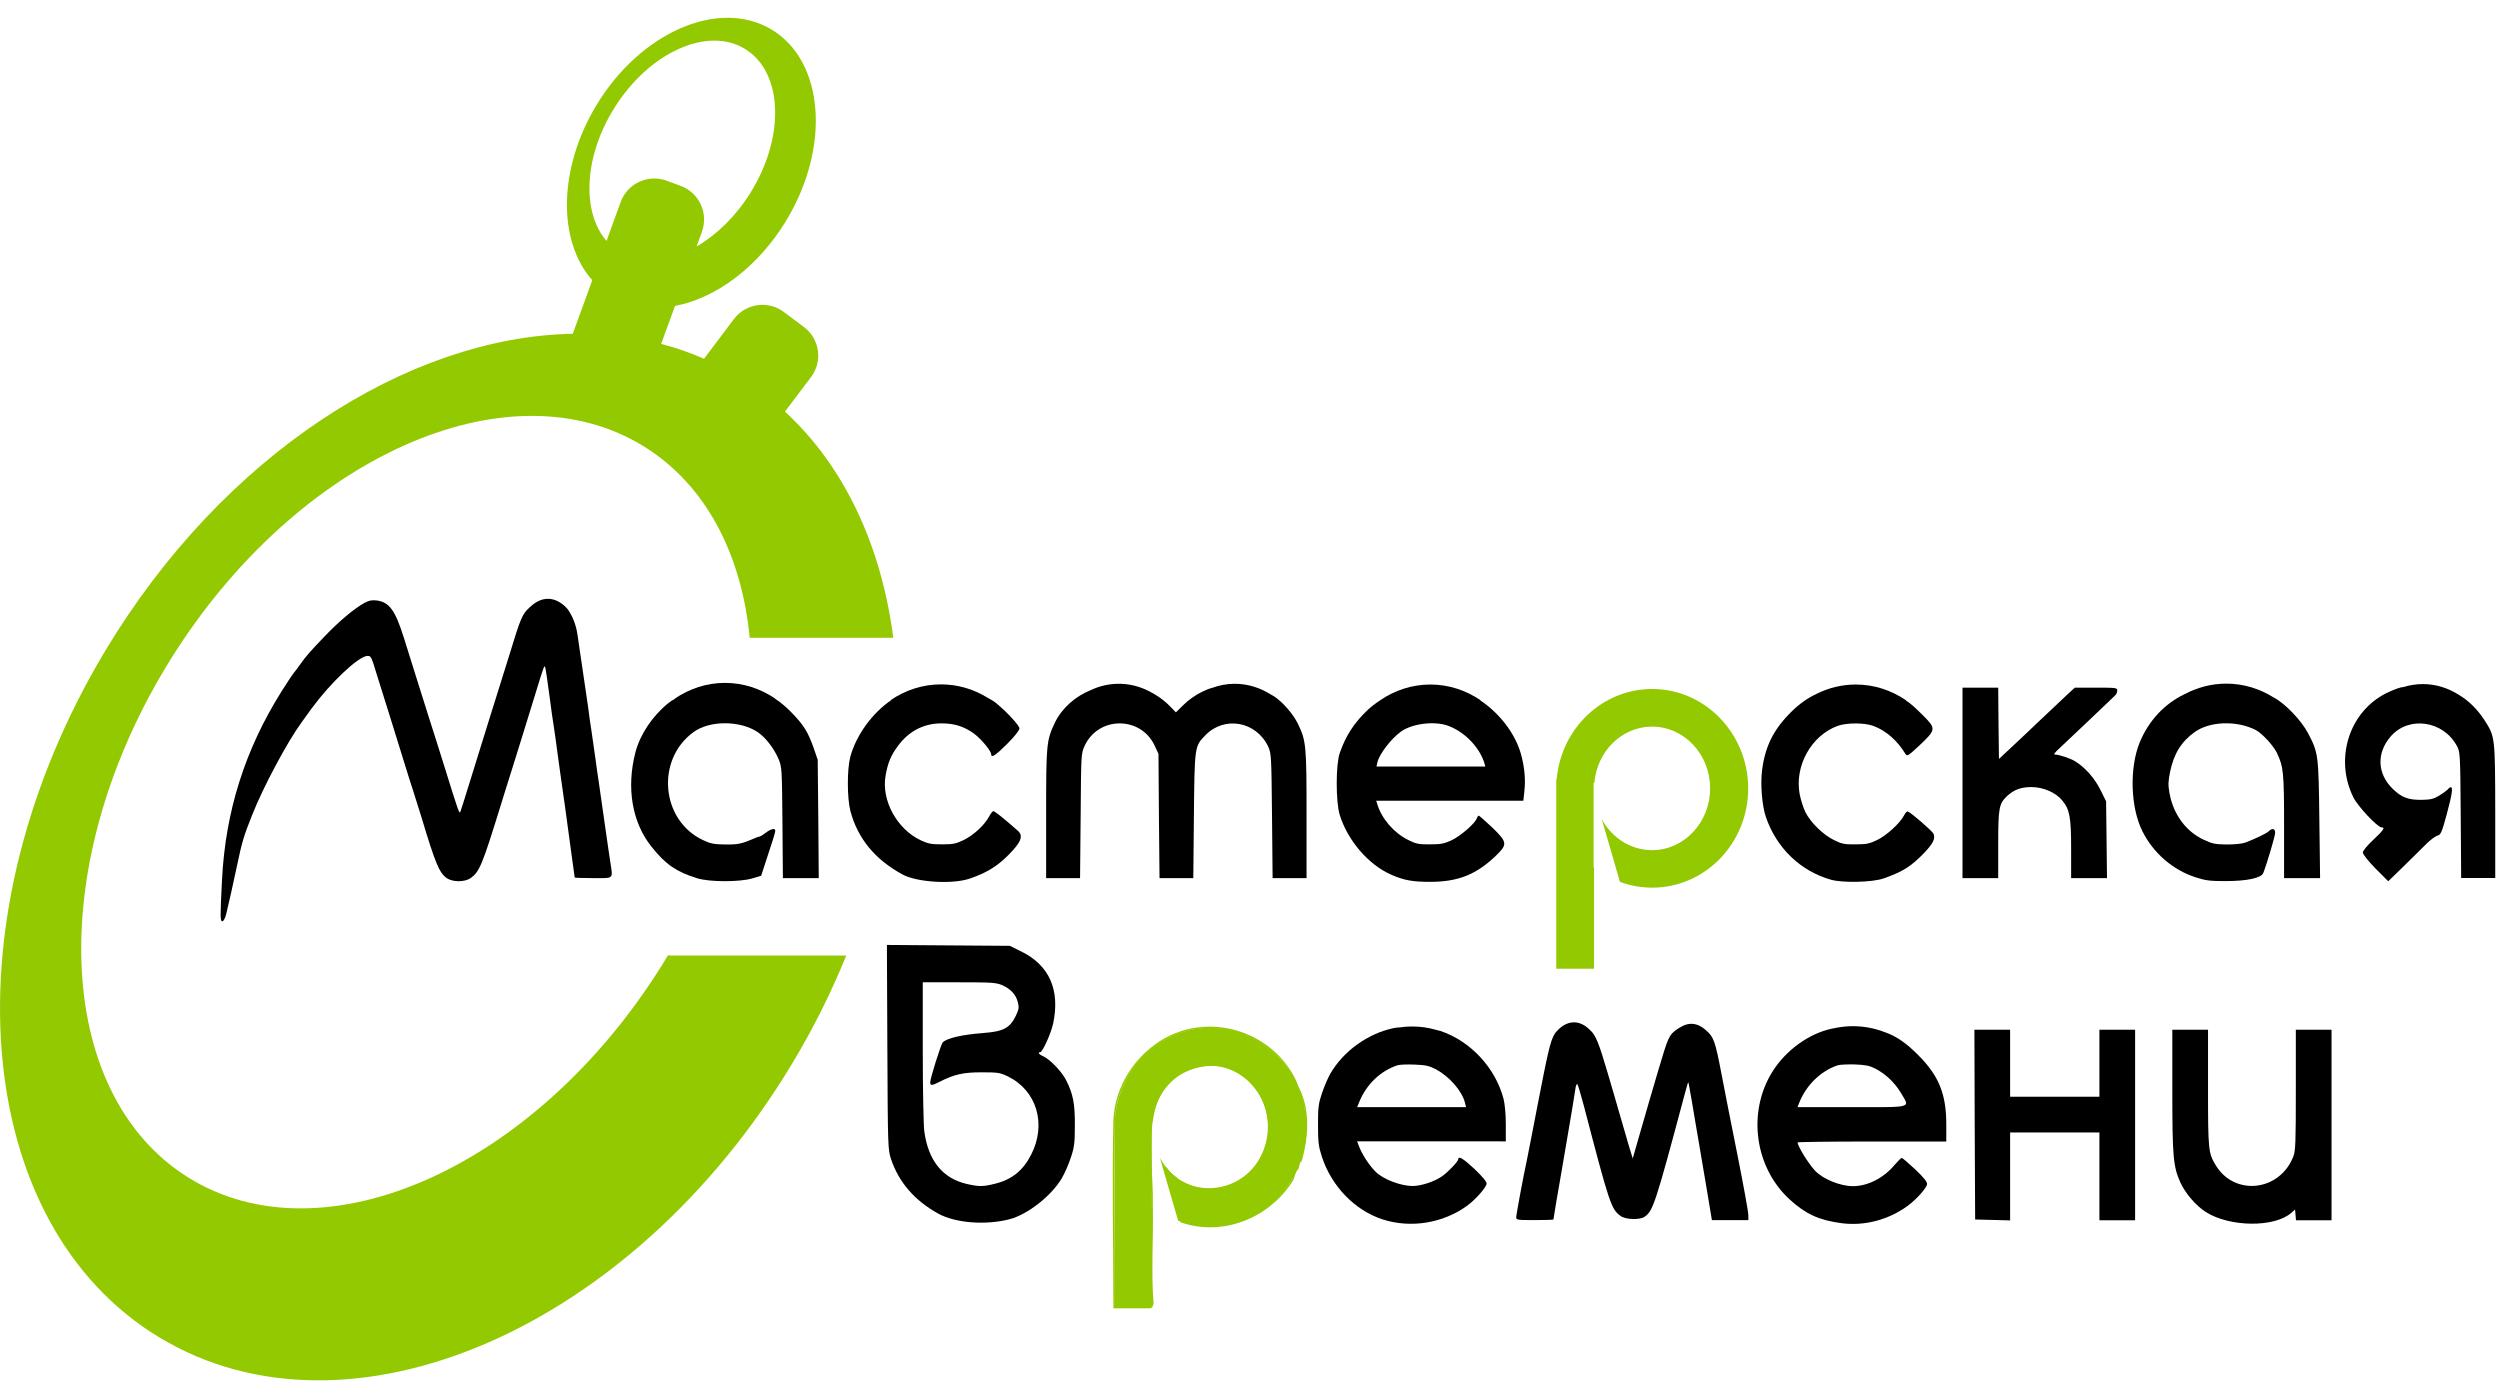
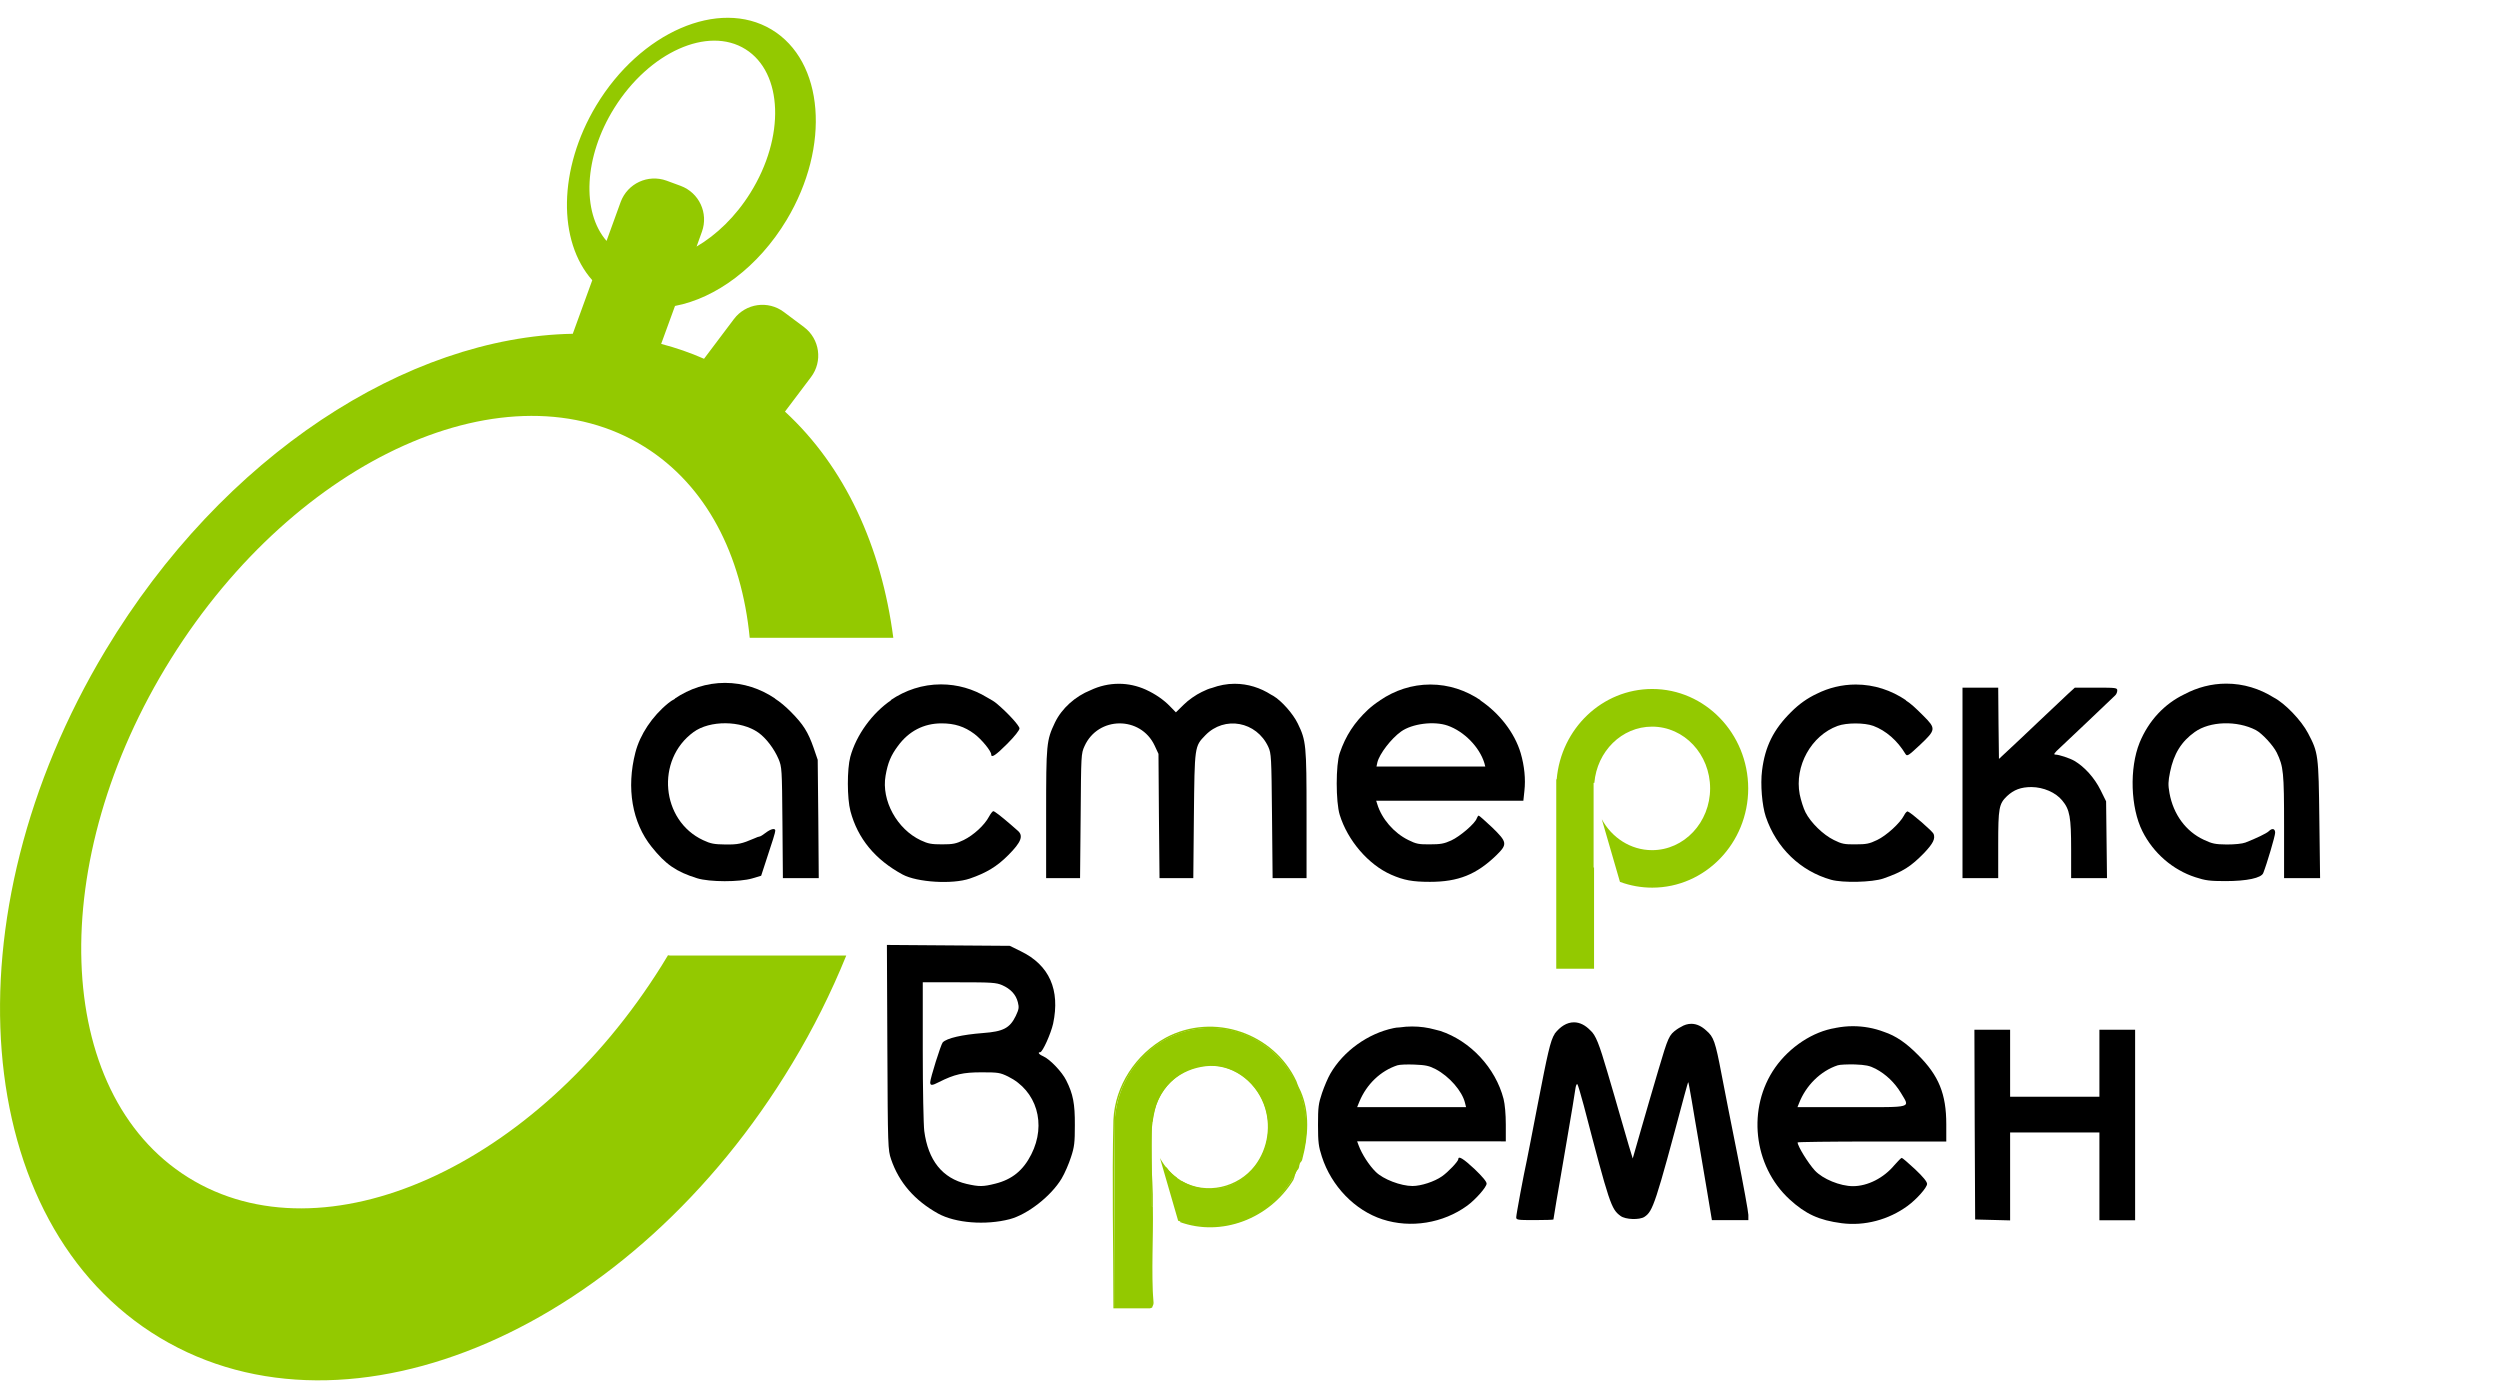
<svg xmlns="http://www.w3.org/2000/svg" version="1.1" id="Слой_1" x="0px" y="0px" viewBox="0 0 1680 935" style="enable-background:new 0 0 1680 935;" xml:space="preserve">
  <style type="text/css">
	.st0{fill:#93C900;}
	.st1{fill:#93C900;}
	.st2{fill:none;}
	.st3{fill:none;stroke:#93C900;stroke-miterlimit:10;}
</style>
  <g id="Слой_2_1_">
    <g id="Слой_1-2">
      <path class="st0" d="M450.2,642.1c-0.5,0-0.9-0.1-1.3-0.2c-1.4,2.3-2.8,4.6-4.2,6.9c-84.7,135.6-227.2,199.3-318.3,142.4    s-96.2-212.9-11.5-348.5s227.2-199.3,318.3-142.4c41.5,26,65.2,72.5,70.6,128.3c0.1,0,0.3,0,0.4,0h96.1    c-8-61.4-32.5-114.9-72.8-152l17.5-23.2c8-10.6,5.9-25.6-4.7-33.6l-13.5-10.1c-10.6-8-25.6-5.9-33.6,4.7l-20.1,26.7    c-9.3-4.1-18.9-7.4-28.8-10l9.3-25.5c27.4-5.2,55.9-26,75-57.8c29.7-49.5,25.2-106.8-10.2-128C483.1-1.3,430.3,21.6,400.6,71    c-25.6,42.7-25.8,91.2-2.6,117.3l-13.1,36c-110.9,2-235.1,81.4-314.1,212.9C-36.4,615.7-20,822.4,107.5,899s317.7-6,424.9-184.4    c14-23.2,26.1-47.4,36.3-72.5H450.2z M412.8,72.6c23.5-37.6,63-55.3,88.2-39.5c25.2,15.8,26.7,59,3.2,96.6    c-9.9,15.9-22.8,28.2-36.1,36l3.6-10c4.5-12.5-1.9-26.2-14.3-30.8l-9.5-3.5c-12.5-4.5-26.2,1.9-30.8,14.3c0,0,0,0,0,0l-9.5,26.2    C390.8,142.6,392.3,105.4,412.8,72.6z" />
    </g>
  </g>
  <g id="Слой_2_2_">
    <g id="Слой_1-2_1_">
      <path class="st1" d="M1110.3,463c-33.7,0-61.3,26.7-64.2,60.7h-0.3V651h25.4v-68c-0.2,0-0.3,0-0.3,0v-56.9c0,0,0.2,0,0.5,0    c1.8-21.2,18.4-37.8,38.8-37.8c21.6,0,39,18.6,39,41.5c0,22.9-17.5,41.5-39,41.5c-14.4,0-27.1-8.4-33.8-20.8l12.2,42.1    c0.1,0,0.2,0.1,0.2,0.1c-0.1-0.2-0.2-0.9-0.3-0.9c0.1,0,0.2,0.7,0.3,0.9c6.9,2.5,14.1,3.8,21.5,3.8c35.6,0,64.5-29.9,64.5-66.7    C1174.7,492.9,1145.8,463,1110.3,463z" />
      <path class="st2" d="M1087.5,564.2c-2.7-2-5.3-4.2-7.1-7.2" />
      <path class="st2" d="M1071.1,583c0.5-21.7-3.8-43.6,1.4-64.9c4.1-16.8,17.5-27.8,34.6-29.8c17.5-2,33.4,9.8,39.5,25.8    c5.3,13.9,3,30-6,41.8c-11.5,15-33,20-49.7,10.6" />
      <path class="st2" d="M1090.1,593.1c27.5,9.9,59.5-2.1,75.5-28.1c1-2,1-5,3-7c1-1,1-3,1-4c1-1,2-2,2-3c4-15,5-31-1-45c-1-2-2-4-3-7    c-15-32-55-46-87-29c-20,11-34,32-35,55c-1,42,0,84,0,126c8,0,16,0,24,0c1,0,2-2,2-3c-2-22,0-43-0.5-65.1" />
    </g>
  </g>
  <g id="Слой_2_3_">
    <g id="Слой_1-2_2_">
      <path class="st1" d="M813.4,690.7c-33.7,0-61.3,26.7-64.2,60.7h-0.3v127.3h25.4v-68c-0.2,0-0.3,0-0.3,0v-56.9c0,0,0.2,0,0.5,0    c1.8-21.2,18.4-37.8,38.8-37.8c21.6,0,39,18.6,39,41.5c0,22.9-17.5,41.5-39,41.5c-14.4,0-27.1-8.4-33.8-20.8l12.2,42.1    c0.1,0,0.2,0.1,0.2,0.1c-0.1-0.2-0.2-0.9-0.3-0.9c0.1,0,0.2,0.7,0.3,0.9c6.9,2.5,14.1,3.8,21.5,3.8c35.6,0,64.5-29.9,64.5-66.7    C877.8,720.6,848.9,690.7,813.4,690.7z" />
      <path class="st3" d="M790.6,791.9c-2.7-2-5.3-4.2-7.1-7.2" />
      <path class="st3" d="M774.2,810.7c0.5-21.7-3.8-43.6,1.4-64.9c4.1-16.8,17.5-27.8,34.6-29.8c17.5-2,33.4,9.8,39.5,25.8    c5.3,13.9,3,30-6,41.8c-11.5,15-33,20-49.7,10.6" />
      <path class="st3" d="M793.2,820.8c27.5,9.9,59.5-2.1,75.5-28.1c1-2,1-5,3-7c1-1,1-3,1-4c1-1,2-2,2-3c4-15,5-31-1-45c-1-2-2-4-3-7    c-15-32-55-46-87-29c-20,11-34,32-35,55c-1,42,0,84,0,126c8,0,16,0,24,0c1,0,2-2,2-3c-2-22,0-43-0.5-65.1" />
    </g>
  </g>
  <g>
    <path d="M1318.8,526.1v64h12h12v-22.5c0-24.7,0.5-27.4,5.9-32.6c4.6-4.3,9.4-6.1,16.5-6.1c8,0.1,16.2,3.6,20.6,9   c5.1,6.1,6,11.2,6,32.9v19.3h12.1h12l-0.3-25.8l-0.3-25.8l-3.7-7.5c-4.1-8.3-10.8-15.7-17.6-19.7c-3.1-1.8-10.4-4.2-12.7-4.2   c-1.6,0-0.9-1,3-4.6c4-3.7,31.3-29.6,37.1-35.2c0.8-0.7,1.4-2.2,1.4-3.3c0-1.8-0.8-1.9-14.3-1.9h-14.2l-4.5,4.1   c-2.5,2.3-11.2,10.5-19.5,18.4c-8.2,7.8-17.7,16.8-21,19.8l-6,5.6l-0.3-24l-0.2-23.9h-12h-12V526.1z" />
    <path d="M596.3,703.8c0.3,67.4,0.4,68.9,2.5,75.2c5.3,15.6,15.8,27.7,31.6,36.5c11.6,6.4,31.9,8,48.1,3.8   c12.1-3.2,27.9-15.6,34.9-27.3c2.1-3.5,4.9-10,6.3-14.4c2.3-6.9,2.6-9.8,2.6-21.5c0.1-14.4-1.2-21-5.8-30.1   c-2.8-5.7-10.8-14-15.1-16c-3.1-1.3-4.4-2.9-2.4-2.9c1.6,0,7.2-12.5,8.7-19.2c4.8-22.7-2.5-39.3-21.6-48.6l-7.5-3.7l-41.3-0.3   L596,635L596.3,703.8z M673.4,662c5.7,2.5,9.3,6.3,10.6,11.5c0.9,3.6,0.7,4.7-1.4,9.2c-4,8.2-8.4,10.5-22,11.5   c-14.1,1.1-24.3,3.4-27.1,6.3c-1.2,1.3-8.4,24.2-8.4,26.8c0,2.3,1.2,2.3,5.8-0.1c10.5-5.3,16.3-6.6,28.7-6.6   c11.2,0,12.4,0.2,17.8,2.8c19.3,9.5,26,32,15.6,52.4c-5.4,10.7-12.9,16.8-24.1,19.6c-8.3,2.1-10.9,2.1-19.3,0.2   c-16.3-3.8-25.9-15.8-28.5-35.6c-0.5-4.1-1-28.2-1-53.7v-46.2h24.4C666.3,660.1,669.4,660.3,673.4,662z" />
    <path d="M1327,755.7l0.3,63.8l11.8,0.3l11.7,0.3v-29.6V761h30h30v29.5V820h12h12v-64v-64h-12h-12v22.5V737h-30h-30v-22.5v-22.5h-12   h-12L1327,755.7z" />
-     <path d="M1459.8,732.9c0,44.5,0.6,51.2,5.5,61.9c3.3,7.2,10.4,15.4,16.9,19.6c16.1,10.3,46.3,10.6,57.6,0.6l2.5-2.2l0.3,3.6   l0.3,3.6h12h11.9v-64v-64h-12h-12v40.5c0,35.4-0.2,41-1.7,44.7c-9.1,23.4-39.4,26.8-52.1,5.9c-5-8.3-5.2-10.1-5.2-52v-39.1h-12h-12   V732.9z" />
    <path d="M683.9,558.2c-1.3-1.1-3.4-3-4.8-4.2c-6.5-5.6-10.8-8.9-11.6-8.9c-0.5,0-1.8,1.7-2.9,3.7c-3,5.7-10.3,12.4-17,15.7   c-5.2,2.5-7.2,2.9-14.5,2.9c-7.2,0-9.4-0.4-14.3-2.7c-16-7.5-26.6-26.8-23.7-43.4c1.5-8.7,3.6-13.7,8.3-20   c7.3-10,17.4-15.2,29.3-15.2c8.8,0,15.4,2.1,22.1,7.1c4.9,3.7,11.3,11.5,11.3,13.8c0,2.6,3.1,0.5,10.8-7.2   c4.9-4.9,8.2-9.1,8.2-10.3c0-1.8-7.8-10.4-15.3-16.7c-1.4-1.2-3.8-2.7-6.6-4.2c-9.2-5.6-19.7-8.7-30.9-8.7   c-12.4,0-23.9,3.9-33.8,10.6h0.4c-12.7,8.6-23.5,23.4-27.5,38.1c-2.2,8.3-2.2,27.8,0.1,36.5c4.9,18.4,16.6,32.6,35.1,42.6   c9.7,5.2,33.4,6.7,45.1,2.7c11.1-3.8,18.4-8.2,25.9-15.8C686.3,565.9,687.9,561.6,683.9,558.2z" />
    <path d="M549.9,550.3l-0.4-39.7l-2.7-7.9c-3.8-10.9-7-15.9-15.3-24.3c-3.7-3.7-7.1-6.6-10.7-8.9h0.2c-9.9-6.7-21.4-10.6-33.8-10.6   c-12.4,0-23.9,3.9-33.8,10.6h0.3c-1.9,1-3.5,2.1-4.7,3.1c-10.7,8.7-18.9,21-22,33c-6.2,24-2.2,47.2,10.9,63.5   c9.4,11.8,16.5,16.7,30.6,21.1c8.3,2.6,28.5,2.6,37,0.1l6-1.8l3.1-9.5c4.6-13.8,6.4-19.6,6.4-20.8c0-1.9-3-1.2-6.4,1.4   c-1.8,1.4-3.6,2.5-4,2.5c-0.5,0-2.2,0.6-3.9,1.4c-8.2,3.5-10.6,4.1-19.2,4c-7.6-0.1-9.9-0.5-15-2.9c-28.3-13.2-32-54-6.5-72.6   c11-8.1,32-7.9,43.6,0.3c5.2,3.7,10.6,10.8,13.6,17.8c2.2,5.4,2.3,6.3,2.6,42.7l0.3,37.3h12.1h12L549.9,550.3z" />
    <path d="M1021.9,506.1c-4.1-13.8-14.4-26.9-27.2-35.5h0.3c-9.9-6.7-21.4-10.6-33.8-10.6c-12.4,0-23.9,3.9-33.8,10.6h0.1   c-3.1,2-5.8,4.1-8.1,6.2c-9.3,8.7-15.1,17.6-19.1,29.3c-2.7,7.8-2.7,32.8,0,41.5c5.3,17.2,19.3,33.5,34.6,40.2   c8.4,3.7,14.3,4.8,26,4.8c19.1,0,31.3-4.9,44.8-18c7.4-7.3,7.2-8.7-3-18.6c-4.6-4.3-8.6-7.9-9-7.9c-0.4,0-0.9,0.8-1.3,1.8   c-1,3.4-11.3,12.2-17.2,14.9c-4.8,2.2-7.3,2.6-14.3,2.6c-7.4,0.1-9.3-0.3-14.5-2.9c-9.6-4.7-17.9-14.2-20.9-24.2l-0.7-2.2h49.5   h49.4l0.7-6.6C1025.3,523.5,1024.4,514.7,1021.9,506.1z M961.5,515.1H925l0.6-2.8c1.4-5.7,9.2-15.9,15.9-20.7   c7.4-5.3,22.1-7.2,31.3-4c11.1,3.9,21.4,14.4,24.7,25.2l0.6,2.3H961.5z" />
    <path d="M1299.4,560.4c-0.6-1.7-15.1-14.3-17.4-15.1c-0.5-0.2-1.7,1-2.5,2.7c-2.7,5.2-11.8,13.5-18.1,16.5   c-5.2,2.5-7.2,2.9-14.5,2.9c-7.4,0.1-9.3-0.3-14.5-2.9c-7.2-3.5-15.6-11.7-19.1-18.6c-1.4-2.7-3.1-8.2-3.9-12.1   c-3.6-19,7.7-39.5,25.5-46c6-2.2,18-2.2,24,0c8.5,3.2,16.1,9.8,21.6,18.9c1.1,1.7,1.9,1.2,9.7-6.1c10.8-10.2,10.9-11,2.3-19.6   c-5.4-5.4-8.3-8.1-11.9-10.4h0.3c-9.9-6.7-21.4-10.6-33.8-10.6c-9.3,0-18.2,2.2-26.2,6.2c-6.2,2.9-11.8,6.8-17.3,12.3   c-11.8,11.7-17.5,23.1-19.5,39.3c-1.2,9.3,0,23.5,2.5,31c7.1,21,23.3,36.6,43.9,42.4c7.9,2.2,27.6,1.7,35-0.8   c13.2-4.6,18.6-8,27.8-17.5C1299,566.8,1300.6,563.7,1299.4,560.4z" />
    <path d="M1558.6,550.8c-0.5-43.6-0.7-45-7.6-58.1c-4.5-8.6-15.5-20.1-23.1-24c-9.4-5.9-20.3-9.3-31.8-9.3   c-10.1,0-19.6,2.6-28.1,7.1c-13.4,6.4-24.1,17.7-30.2,32.6c-6.9,17.1-6.1,43.6,1.9,59.5c7.3,14.6,20.4,26,35.6,30.9   c6.7,2.2,9.7,2.6,20.2,2.6c14.5,0,24.1-2.1,25.4-5.4c2.4-6,8-24.9,8-27.1c0-2.8-2-3.3-4.3-1c-1.4,1.4-8.7,4.9-15.7,7.6   c-2.1,0.8-7.2,1.3-12.5,1.3c-7.8-0.1-9.8-0.5-15.5-3.2c-12-5.6-20.4-17-23-31.3c-1-5.6-0.9-7.9,0.4-14.3   c2.5-12.2,7.6-20.4,16.6-26.8c10.2-7.3,28.4-7.8,41-1.3c4.2,2.2,11.7,10.3,14.1,15.2c4.5,9.4,4.9,12.9,4.9,49.5v34.8h12.1h12.1   L1558.6,550.8z" />
    <path d="M1307.9,767v-11.5c0-20.3-5-32.7-19-46.6c-7.9-8-14.8-12.8-22.9-15.5c-6.6-2.5-13.6-3.8-20.9-3.8c-3.8,0-7.6,0.4-11.2,1.1   c-0.2,0-0.3,0-0.4,0.1c-15.2,2.4-30.8,12.7-40.6,26.6c-19,27.1-14.8,66,9.6,88.5c10.9,10,19.9,14.1,35.1,16.1   c15.4,2,31.6-2.3,44.4-11.7c6.1-4.5,13-12.3,13-14.7c0-1.5-2.6-4.7-8.1-9.9c-4.5-4.2-8.5-7.6-8.9-7.6c-0.5,0-2.6,2.2-4.9,4.8   c-7.2,8.7-18,14.2-27.9,14.2c-8.6,0-20.3-4.8-25.6-10.5c-4.5-4.9-11.6-16.4-11.6-18.9c0-0.3,22.5-0.6,50-0.6H1307.9z M1207.9,744   l1-2.5c4.6-12,14.5-21.8,26-25.6c1.4-0.5,6.6-0.7,11.5-0.6c7.4,0.3,9.9,0.8,14,2.9c7,3.7,12.8,9.3,17,16.2c6.1,10.4,8.9,9.6-33,9.6   H1207.9z" />
    <path d="M1011.9,767v-11.3c0-6.9-0.6-13.6-1.5-17.2c-5.4-20.9-22.3-39-42.5-45.7c-0.9-0.3-2.1-0.6-3.5-0.9   c-5-1.4-10.1-2.1-15.5-2.1c-2.8,0-5.5,0.2-8.2,0.6c-1.7,0.1-3.1,0.2-4.2,0.5c-17.3,3.6-33.8,15.5-42.5,30.6   c-1.6,2.7-4.1,8.6-5.6,13c-2.4,7.2-2.7,9.4-2.7,21.5c0,11.7,0.4,14.5,2.6,21.3c6.4,19.8,22.2,36.1,40.7,42.1   c19,6.2,40.8,2.6,57-9.2c5.7-4.2,13-12.5,13-14.8c0-1.4-2.9-4.8-8.1-9.8c-7.4-6.9-10.9-9.1-10.9-6.7c0,1.5-6.8,8.7-11,11.6   c-5.1,3.6-14.1,6.5-19.8,6.5c-7.8,0-19.7-4.5-24.7-9.5c-4.5-4.4-9.3-11.9-11.5-17.8l-1-2.7h50H1011.9z M912,744l1.5-3.7   c4.9-11.8,14.3-20.7,25.5-24.4c1.4-0.5,6.6-0.7,11.5-0.5c7.5,0.3,9.9,0.8,14.3,3.1c9.1,4.8,17.8,14.7,19.7,22.7l0.7,2.8h-36.6H912z   " />
    <path d="M872.1,486.2c-3.2-6.6-10.9-15.3-16.5-18.6c-0.4-0.2-0.8-0.5-1.3-0.7c-7.3-4.7-15.7-7.4-24.6-7.4c-5.3,0-10.4,1-15.3,2.8   c-2.1,0.5-3.9,1.3-6.8,2.7c-4,1.9-9.1,5.5-12.1,8.5l-5.3,5.2l-3.9-4c-4.3-4.5-10.1-8.4-16-11.1c-0.1-0.1-0.3-0.1-0.4-0.2   c-5.6-2.5-11.7-3.9-18-3.9c-6.7,0-13.1,1.5-19,4.3c-10.3,4.1-19.4,12.2-24,21.8c-5.7,12-5.9,14.3-5.9,61.4v43.1h11.4h11.4l0.4-41.8   c0.3-41.2,0.3-41.8,2.6-46.9c9.1-20.2,37.7-20.4,47.1-0.4l2.6,5.6l0.3,41.7l0.4,41.8h11.3h11.4l0.4-41.8   c0.5-46.9,0.4-46.7,7.7-54.2c12.9-13.3,34.4-9.3,42.3,7.8c2,4.5,2.1,6.3,2.5,46.4l0.4,41.8h11.4H878v-42.9   C878,500.5,877.7,497.7,872.1,486.2z" />
-     <path d="M1669.6,484c-4.8-7.4-10.6-13.1-17.3-17.1c-7.2-4.6-15.5-7.2-24.1-7.2c-4.5,0-8.9,0.7-13.1,2c-0.6,0.1-1.1,0.2-1.5,0.2   c-2,0.4-6.5,2.2-10,3.9c-25,12.5-35,44.1-22.1,70.1c2.9,5.9,16.2,20.1,18.9,20.1c2.6,0,1.5,1.7-5.6,8.4c-4,3.7-7,7.4-7,8.5   c0,1.1,3.7,5.8,8.5,10.7l8.6,8.6l10.6-10.3c5.8-5.7,12.7-12.5,15.3-15.1c2.7-2.6,5.9-5,7.3-5.3c2.1-0.6,2.8-2.1,6.1-14.3   c3.7-13.8,4.3-18.2,2.7-18.2c-0.5,0-1.4,0.7-2.1,1.6c-0.8,0.8-3.4,2.7-5.9,4.2c-3.7,2.2-5.7,2.6-12,2.7c-8.9,0-13.1-1.7-19-7.4   c-10.5-10.3-11-24.2-1.2-35.4c12.2-13.8,35.3-10.4,44.4,6.7c2.1,4,2.2,5.2,2.5,46.3l0.3,42.3h11.4h11.5v-44.8   C1676.7,495,1676.7,495.1,1669.6,484z" />
    <path d="M1167.5,775.8c-4.1-20.5-8.9-44.7-10.6-53.8c-4.2-22.1-5.3-25.2-10.2-29.4c-3.1-2.9-6.5-4.6-10.1-4.6c-2.4,0-4.8,0.7-7,2.1   c-0.8,0.4-1.7,0.9-2.7,1.6c-5.4,3.9-5.8,4.9-12.6,27.8c-6.3,21.3-5.9,20.2-11.8,40.5l-5.3,18.5l-2.6-8.5c-2.3-7.7-6-20.5-7.4-25.5   c-0.3-1.1-3.4-11.9-7-24c-5.5-18.7-7.8-25-11.6-28.2c-3.3-3.4-7-5.3-10.9-5.3c-4.8,0-9.2,2.8-13,7.7h0.1c-3,4.4-5,14.3-11.4,47.2   c-3.5,18.4-6.9,35.5-7.4,38c-2.1,9.5-7.1,36.3-7.1,38.1c0,1.8,0.9,1.9,12.5,1.9c6.9,0,12.5-0.2,12.5-0.4s0.9-5.7,2-12.3   c1.2-6.5,4.3-25.1,7.1-41.3c2.8-16.2,5.3-31.4,5.6-33.8c0.3-2.4,0.9-4,1.4-3.5c0.4,0.4,2.3,6.9,4.3,14.3   c17.3,66.3,18.4,69.6,24.7,74.2c3.3,2.5,12.8,2.8,16.1,0.6c5.7-3.8,7.3-8.5,26.9-82c1.3-4.8,2.4-8.6,2.5-8.5   c0.2,0.1,1.2,5.8,2.4,12.7c1.1,6.9,3.2,18.8,4.5,26.5s3.9,22.9,5.7,33.7l3.3,19.8h12.3h12.2v-3.5   C1174.9,814.6,1171.6,796.3,1167.5,775.8z" />
-     <path d="M410.1,579.1c-0.6-3.6-2.1-14.4-3.5-24s-3.2-22.2-4-28c-0.9-5.8-2-13.7-2.5-17.5c-0.5-3.9-1.7-11.7-2.5-17.5   c-0.9-5.8-2-13.4-2.4-17c-0.5-3.6-2.1-14.6-3.6-24.5c-1.4-9.9-3.1-20.9-3.6-24.5c-0.9-6-3.2-12-6.1-16h0.2   c-0.6-0.7-1.1-1.3-1.7-1.9c-0.5-0.6-1.1-1.1-1.6-1.5c-3.3-2.8-6.9-4.3-10.6-4.3c-4,0-7.9,1.8-11.3,4.9c-0.3,0.2-0.6,0.5-0.9,0.8   c-5,4.4-6.1,7-13.7,32c-2.3,7.4-5.7,18.2-7.5,24c-1.8,5.8-4.4,14.1-5.8,18.5c-6.5,20.8-11.2,36.1-14.9,48   c-2.2,7.1-4.3,13.8-4.7,14.8c-0.7,1.9-1.2,0.5-10.6-29.8c-2.6-8.3-5-16.1-5.5-17.5c-0.5-1.4-2.8-8.6-5.1-16   c-2.3-7.4-6.1-19.6-8.5-27c-2.3-7.4-6.1-19.4-8.3-26.5c-5.8-18.5-9.8-24-18.3-25.1c-3.3-0.4-5.2,0-8.3,1.7   C238,409,228,417.3,217.8,428c-9.5,9.9-12.2,13-16.1,18.5c-1.1,1.6-2.9,4-4.1,5.5c-1.2,1.4-4.9,7.1-8.4,12.6   c-24.6,39.2-37.7,80.7-40,126.5c-1.3,25.5-1.3,28,0.3,28c0.7,0,1.8-2.1,2.5-4.8c2.2-9.1,4.1-17.8,7.2-32.2   c3.4-16.3,4.6-20.3,10.2-34.3c7.4-18.8,23.7-49.4,33.5-62.7c1.8-2.5,4.7-6.5,6.5-9c12.8-17.4,31.2-34.8,37.3-35.3   c2.6-0.2,2.8,0.2,6.6,12.8c2.2,7.1,6.4,20.6,9.4,30c2.9,9.3,7,22.4,9,29s4.7,15.1,6,19c1.2,3.8,3.7,11.7,5.5,17.5   c9.3,31,12,37.4,16.9,40.9c4,2.9,12.2,2.9,16.3,0c5.8-4.2,7.7-8.8,19.8-47.9c2.3-7.4,5.6-18.2,7.5-24c4.4-14.1,10.5-33.6,15.5-50   c7-22.8,6.6-21.7,7.4-18.7c0.3,1.5,1.5,9.5,2.6,17.9c1.1,8.4,2.4,18,3,21.3c0.5,3.3,1.7,11.4,2.5,18c0.9,6.6,2,14.7,2.5,18   c0.5,3.3,1.6,11.2,2.5,17.5c0.8,6.3,2.6,19.5,4,29.4c1.4,9.8,2.5,18,2.5,18.2c0,0.2,5.6,0.4,12.5,0.4   C412.9,590.1,411.9,591.1,410.1,579.1z" />
  </g>
</svg>